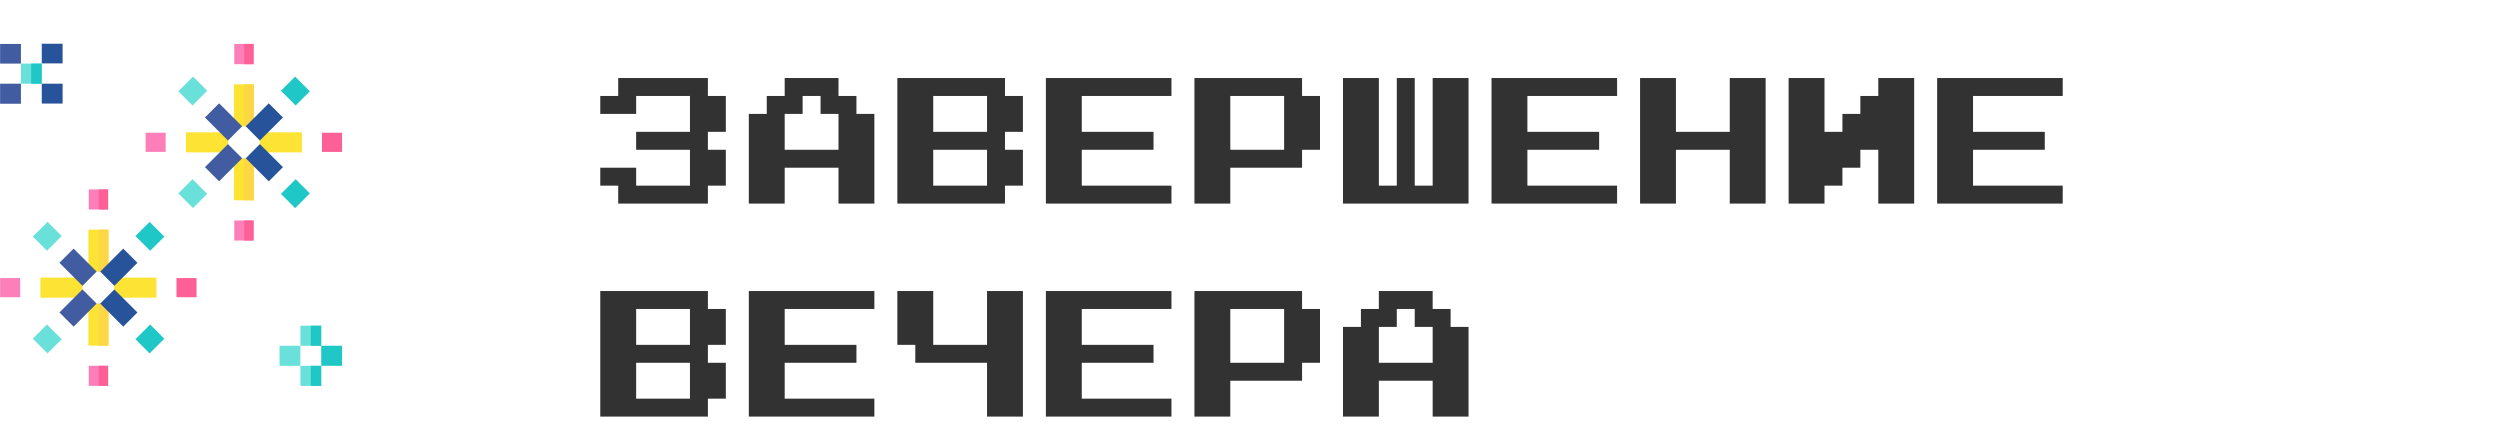
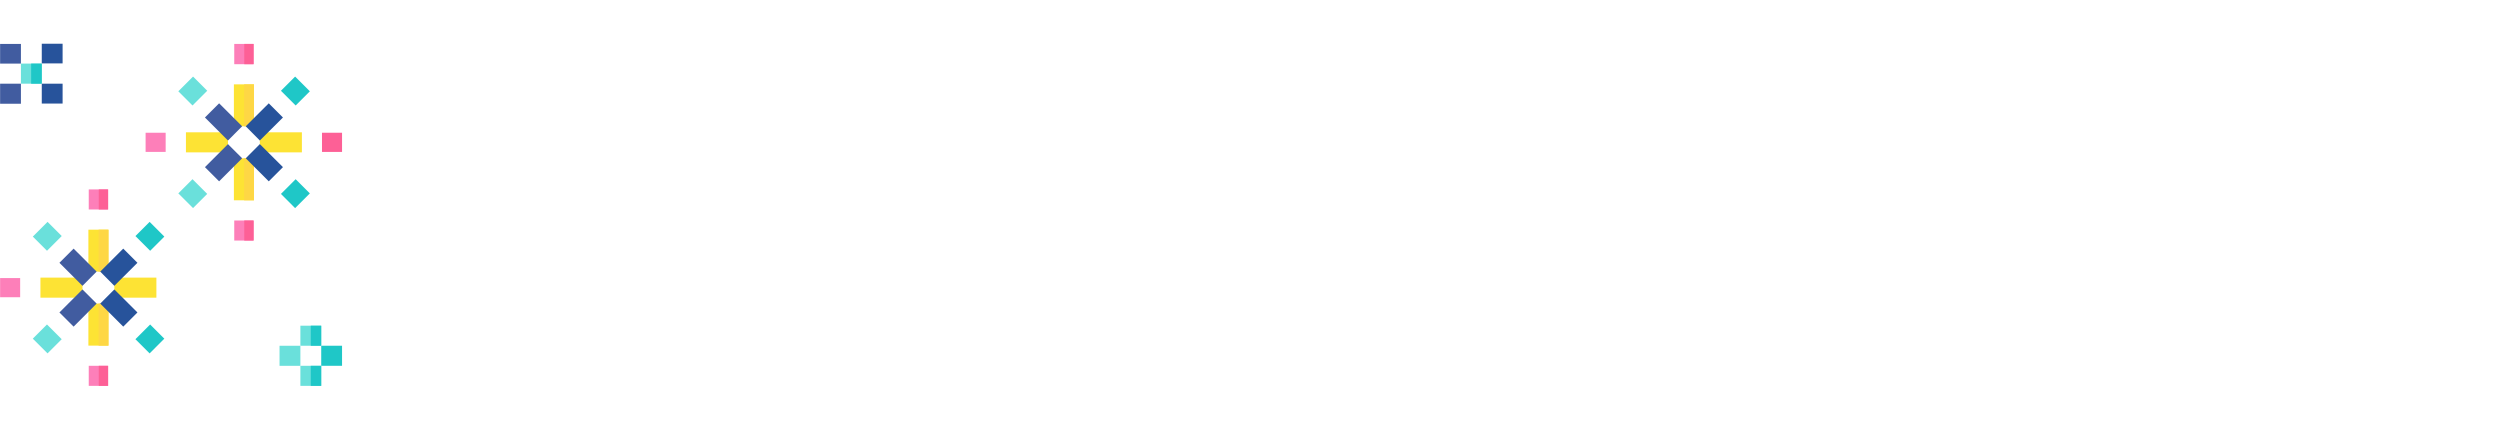
<svg xmlns="http://www.w3.org/2000/svg" width="223" height="39" viewBox="0 0 223 39" fill="none">
  <g clip-path="url(#clip0_6831_23675)">
    <path d="M1.866 5.672H3.726V7.465H1.866V5.672Z" fill="#6AE0DB" />
    <path d="M2.78 5.672H3.726V7.465H2.78V5.672Z" fill="#1FC7C7" />
    <path d="M0.009 3.917H1.867V5.672H0.009V3.917Z" fill="#415CA0" />
    <path d="M0.009 7.465H1.867V9.254H0.009V7.465Z" fill="#415CA0" />
    <path d="M25.06 8.097L26.325 6.831L27.639 8.145L26.373 9.41L25.06 8.097Z" fill="#1FC7C7" />
    <path d="M15.905 17.249L17.171 15.983L18.484 17.297L17.219 18.562L15.905 17.249Z" fill="#6AE0DB" />
    <path d="M25.059 17.298L26.372 15.985L27.638 17.25L26.324 18.564L25.059 17.298Z" fill="#1FC7C7" />
    <path d="M15.906 8.144L17.22 6.83L18.485 8.096L17.172 9.41L15.906 8.144Z" fill="#6AE0DB" />
    <path d="M20.863 7.524H22.652V11.265H20.863V7.524Z" fill="#FDE334" />
    <path d="M20.863 14.118H22.652V17.867H20.863V14.118Z" fill="#FDE334" />
    <path d="M23.178 11.801H26.929V13.591H23.178V11.801Z" fill="#FDE334" />
    <path d="M16.586 11.801H20.335V13.591H16.586V11.801Z" fill="#FDE334" />
    <path d="M28.722 11.841H30.511V13.55H28.722V11.841Z" fill="#FD6096" />
    <path d="M12.988 11.841H14.777V13.55H12.988V11.841Z" fill="#FD7FB9" />
    <path d="M20.895 19.668H22.604V21.457H20.895V19.668Z" fill="#FD7FB9" />
    <path d="M20.895 3.917H22.604V5.724H20.895V3.917Z" fill="#FD7FB9" />
    <path d="M21.774 7.524H22.653V11.265H21.774V7.524Z" fill="#FED745" />
    <path d="M21.774 14.118H22.653V17.867H21.774V14.118Z" fill="#FED745" />
    <path d="M21.789 19.668H22.629V21.457H21.789V19.668Z" fill="#FD6096" />
    <path d="M21.789 3.917H22.629V5.724H21.789V3.917Z" fill="#FD6096" />
    <path d="M19.545 16.174L18.28 14.909L20.335 12.855L21.599 14.118L19.545 16.174Z" fill="#415CA0" />
    <path d="M23.178 12.534L21.92 11.265L23.974 9.215L25.239 10.48L23.178 12.534Z" fill="#27539B" />
    <path d="M20.335 12.534L18.28 10.48L19.545 9.215L21.599 11.265L20.335 12.534Z" fill="#415CA0" />
    <path d="M23.974 16.174L21.92 14.118L23.178 12.855L25.239 14.909L23.974 16.174Z" fill="#27539B" />
    <path d="M12.08 21.056L13.346 19.791L14.659 21.105L13.394 22.37L12.08 21.056Z" fill="#1FC7C7" />
    <path d="M2.926 30.209L4.191 28.943L5.505 30.257L4.24 31.522L2.926 30.209Z" fill="#6AE0DB" />
    <path d="M12.079 30.258L13.393 28.944L14.658 30.209L13.345 31.523L12.079 30.258Z" fill="#1FC7C7" />
    <path d="M2.927 21.104L4.241 19.79L5.506 21.055L4.192 22.369L2.927 21.104Z" fill="#6AE0DB" />
    <path d="M7.884 20.487H9.673V24.227H7.884V20.487Z" fill="#FDE334" />
    <path d="M7.884 27.08H9.673V30.83H7.884V27.08Z" fill="#FDE334" />
-     <path d="M10.199 24.763H13.95V26.553H10.199V24.763Z" fill="#FDE334" />
+     <path d="M10.199 24.763H13.95V26.553H10.199Z" fill="#FDE334" />
    <path d="M3.607 24.763H7.356V26.553H3.607V24.763Z" fill="#FDE334" />
-     <path d="M15.742 24.804H17.532V26.513H15.742V24.804Z" fill="#FD6096" />
    <path d="M0.009 24.804H1.798V26.513H0.009V24.804Z" fill="#FD7FB9" />
    <path d="M7.916 32.63H9.625V34.42H7.916V32.63Z" fill="#FD7FB9" />
    <path d="M7.916 16.896H9.625V18.686H7.916V16.896Z" fill="#FD7FB9" />
    <path d="M8.794 20.487H9.673V24.227H8.794V20.487Z" fill="#FED745" />
    <path d="M8.794 27.08H9.673V30.83H8.794V27.08Z" fill="#FED745" />
    <path d="M8.81 32.63H9.649V34.42H8.81V32.63Z" fill="#FD6096" />
    <path d="M8.81 16.896H9.649V18.686H8.81V16.896Z" fill="#FD6096" />
    <path d="M6.566 29.136L5.3 27.871L7.356 25.817L8.62 27.08L6.566 29.136Z" fill="#415CA0" />
    <path d="M10.199 25.496L8.94 24.227L10.994 22.177L12.26 23.442L10.199 25.496Z" fill="#27539B" />
    <path d="M7.356 25.496L5.3 23.442L6.566 22.177L8.62 24.227L7.356 25.496Z" fill="#415CA0" />
    <path d="M10.994 29.136L8.94 27.08L10.199 25.817L12.26 27.871L10.994 29.136Z" fill="#27539B" />
    <path d="M3.726 3.9H5.584V5.655H3.726V3.9Z" fill="#27539B" />
    <path d="M3.726 7.465H5.584V9.237H3.726V7.465Z" fill="#27539B" />
    <path d="M26.794 29.052H28.653V30.841H26.794V29.052Z" fill="#6AE0DB" />
    <path d="M24.935 30.842H26.794V32.631H24.935V30.842Z" fill="#6AE0DB" />
    <path d="M26.794 32.63H28.653V34.42H26.794V32.63Z" fill="#6AE0DB" />
    <path d="M27.72 29.052H28.653V30.841H27.72V29.052Z" fill="#1FC7C7" />
    <path d="M27.72 32.63H28.653V34.42H27.72V32.63Z" fill="#1FC7C7" />
    <path d="M28.653 30.842H30.511V32.631H28.653V30.842Z" fill="#1FC7C7" />
  </g>
  <g filter="url(#filter0_d_6831_23675)">
-     <path d="M59.544 9.76V6.56H54.744V8.16H51.544V6.56H53.144V4.96H61.144V6.56H62.744V9.76H61.144V11.36H62.744V14.56H61.144V16.16H53.144V14.56H51.544V12.96H54.744V14.56H59.544V11.36H54.744V9.76H59.544ZM75.994 8.16V16.16H72.794V12.96H67.994V16.16H64.794V8.16H66.394V6.56H67.994V4.96H72.794V6.56H74.394V8.16H75.994ZM67.994 11.36H72.794V8.16H71.194V6.56H69.594V8.16H67.994V11.36ZM89.244 11.36V14.56H87.644V16.16H78.044V4.96H87.644V6.56H89.244V9.76H87.644V11.36H89.244ZM81.244 9.76H86.044V6.56H81.244V9.76ZM81.244 14.56H86.044V11.36H81.244V14.56ZM102.494 14.56V16.16H91.294V4.96H102.494V6.56H94.494V9.76H100.894V11.36H94.494V14.56H102.494ZM115.744 6.56V11.36H114.144V12.96H107.744V16.16H104.544V4.96H114.144V6.56H115.744ZM107.744 11.36H112.544V6.56H107.744V11.36ZM124.194 4.96V14.56H125.794V4.96H128.994V16.16H117.794V4.96H120.994V14.56H122.594V4.96H124.194ZM142.244 14.56V16.16H131.044V4.96H142.244V6.56H134.244V9.76H140.644V11.36H134.244V14.56H142.244ZM155.494 4.96V16.16H152.294V11.36H147.494V16.16H144.294V4.96H147.494V9.76H152.294V4.96H155.494ZM157.544 16.16V4.96H160.744V9.76H162.344V8.16H163.944V6.56H165.544V4.96H168.744V16.16H165.544V11.36H163.944V12.96H162.344V14.56H160.744V16.16H157.544ZM181.994 14.56V16.16H170.794V4.96H181.994V6.56H173.994V9.76H180.394V11.36H173.994V14.56H181.994ZM62.744 30.36V33.56H61.144V35.16H51.544V23.96H61.144V25.56H62.744V28.76H61.144V30.36H62.744ZM54.744 28.76H59.544V25.56H54.744V28.76ZM54.744 33.56H59.544V30.36H54.744V33.56ZM75.994 33.56V35.16H64.794V23.96H75.994V25.56H67.994V28.76H74.394V30.36H67.994V33.56H75.994ZM78.044 28.76V23.96H81.244V28.76H86.044V23.96H89.244V35.16H86.044V30.36H79.644V28.76H78.044ZM102.494 33.56V35.16H91.294V23.96H102.494V25.56H94.494V28.76H100.894V30.36H94.494V33.56H102.494ZM115.744 25.56V30.36H114.144V31.96H107.744V35.16H104.544V23.96H114.144V25.56H115.744ZM107.744 30.36H112.544V25.56H107.744V30.36ZM128.994 27.16V35.16H125.794V31.96H120.994V35.16H117.794V27.16H119.394V25.56H120.994V23.96H125.794V25.56H127.394V27.16H128.994ZM120.994 30.36H125.794V27.16H124.194V25.56H122.594V27.16H120.994V30.36Z" fill="#323232" />
-   </g>
+     </g>
  <defs>
    <filter id="filter0_d_6831_23675" x="51.544" y="4.96" width="132.45" height="32.2" filterUnits="userSpaceOnUse" color-interpolation-filters="sRGB">
      <feFlood flood-opacity="0" result="BackgroundImageFix" />
      <feColorMatrix in="SourceAlpha" type="matrix" values="0 0 0 0 0 0 0 0 0 0 0 0 0 0 0 0 0 0 127 0" result="hardAlpha" />
      <feOffset dx="2" dy="2" />
      <feComposite in2="hardAlpha" operator="out" />
      <feColorMatrix type="matrix" values="0 0 0 0 0.9 0 0 0 0 0.853 0 0 0 0 0.791 0 0 0 1 0" />
      <feBlend mode="normal" in2="BackgroundImageFix" result="effect1_dropShadow_6831_23675" />
      <feBlend mode="normal" in="SourceGraphic" in2="effect1_dropShadow_6831_23675" result="shape" />
    </filter>
    <clipPath id="clip0_6831_23675">
      <rect width="30.52" height="30.52" fill="white" transform="translate(0 3.9)" />
    </clipPath>
  </defs>
</svg>